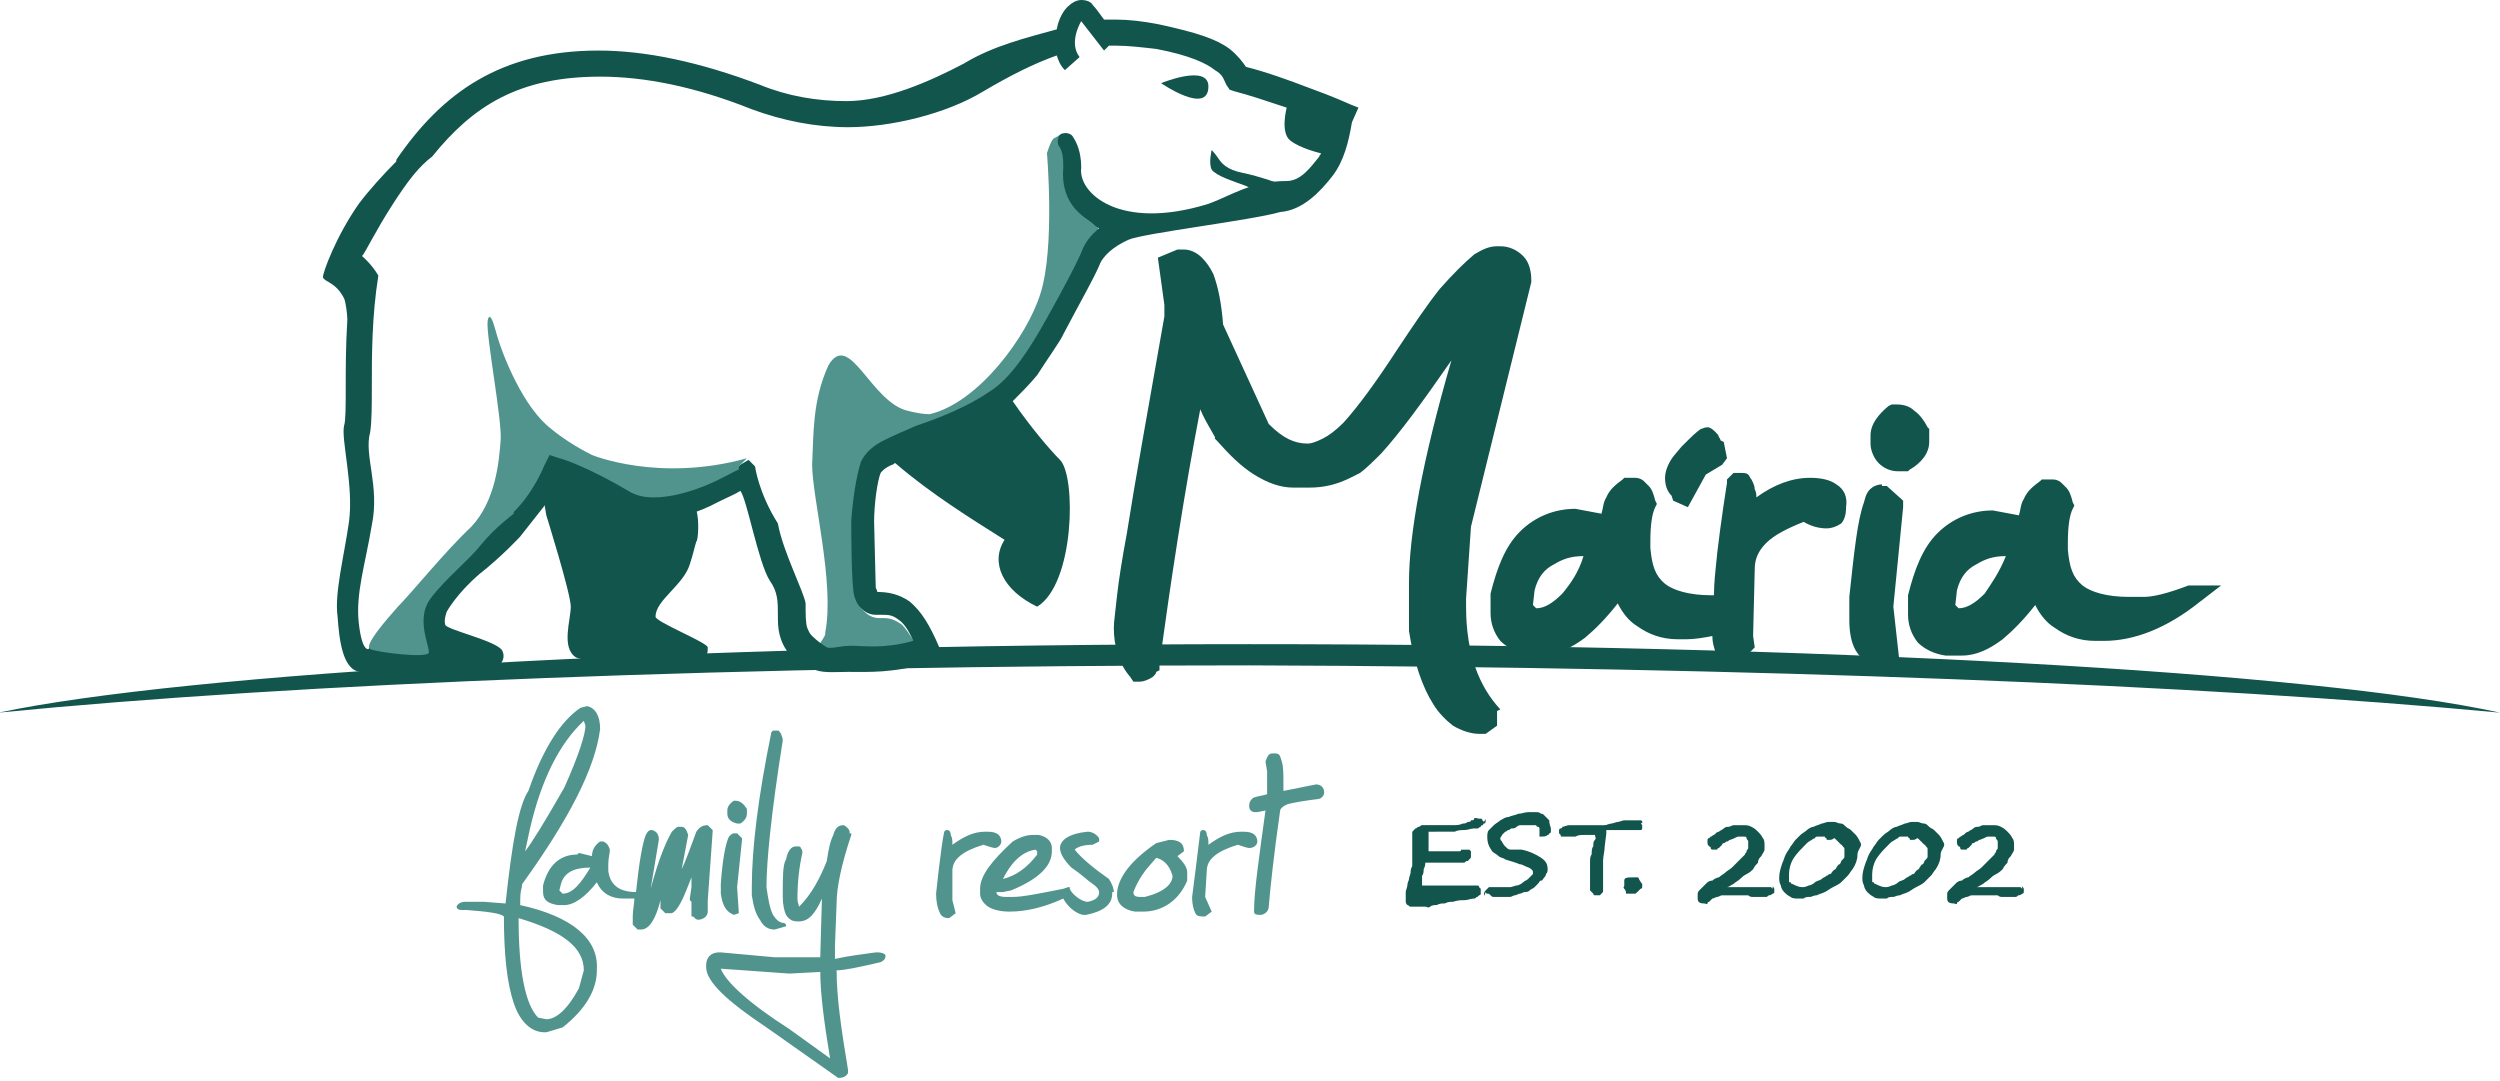
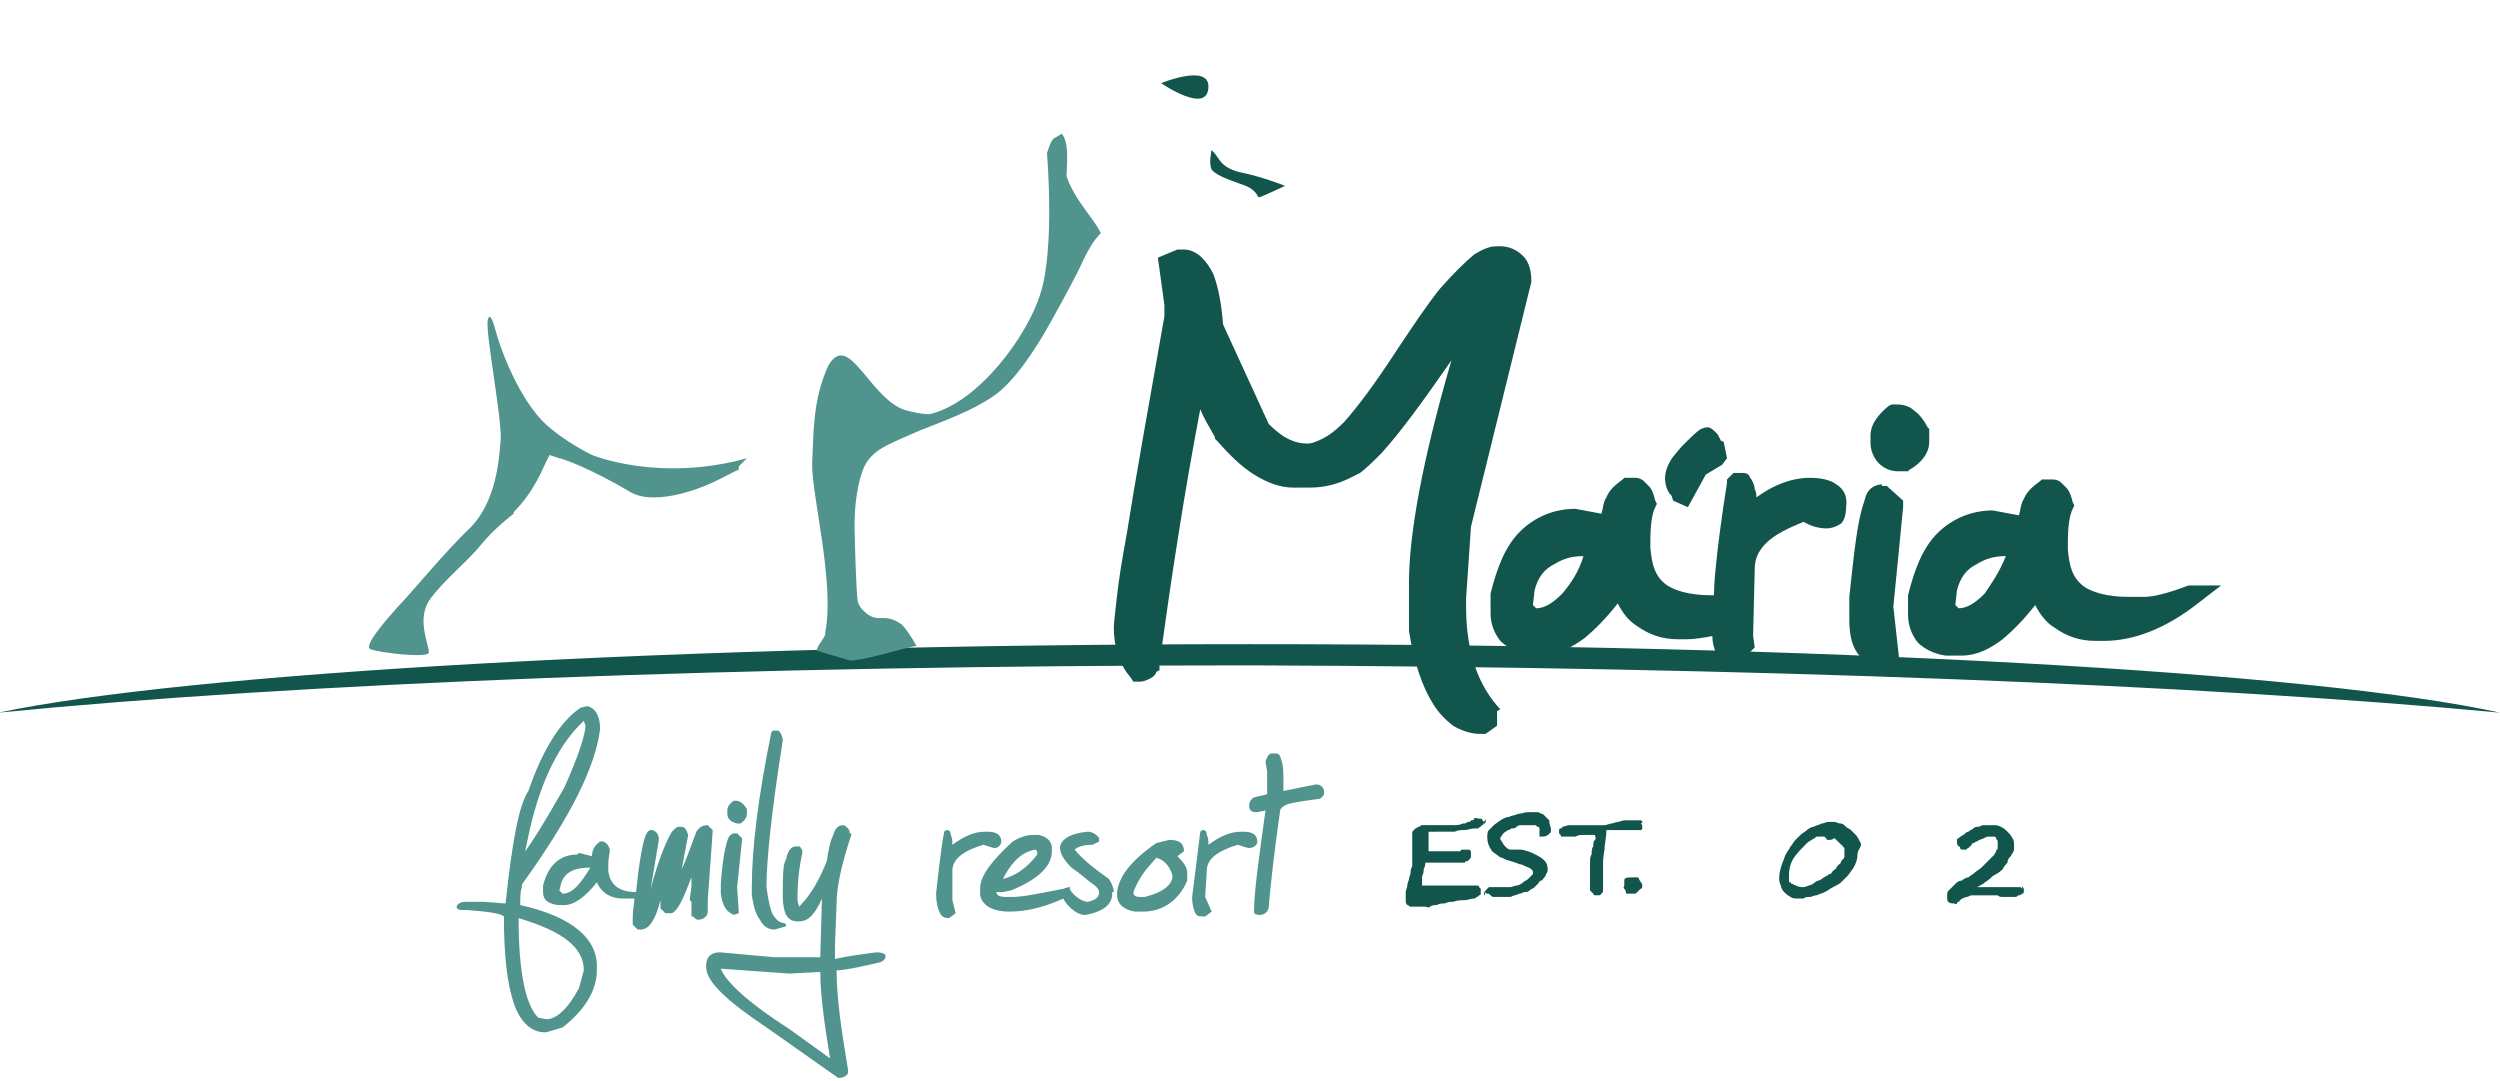
<svg xmlns="http://www.w3.org/2000/svg" version="1.1" id="Layer_1" x="0px" y="0px" viewBox="0 0 153.3 66.3" style="enable-background:new 0 0 153.3 66.3;" xml:space="preserve">
  <style type="text/css">
	.st0{fill:#12554D;}
	.st1{fill:#51948D;}
</style>
  <g>
    <path class="st0" d="M153.3,43.7c-11.4-2.5-41.4-4.2-76.7-4.2c-35.3,0-65.3,1.8-76.7,4.2c18.2-1.8,45.8-2.9,76.7-2.9   C107.6,40.9,135.2,42,153.3,43.7" />
    <path class="st0" d="M102.6,30.7l0.9,0.4l1.1-2l1-0.6l0.3-0.4l-0.2-1l-0.2-0.1c0,0,0-0.1-0.1-0.2c0-0.1-0.1-0.2-0.2-0.3   c-0.1-0.1-0.3-0.3-0.5-0.3c-0.2,0-0.3,0.1-0.4,0.1c-0.3,0.2-0.6,0.5-1.2,1.1l0,0l0,0l-0.5,0.6c-0.3,0.4-0.5,0.9-0.5,1.3   c0,0.4,0.1,0.8,0.4,1.1L102.6,30.7z M115.4,29.7c-0.2,0-0.5,0.1-0.6,0.2c-0.3,0.2-0.4,0.5-0.5,0.9c-0.4,1.1-0.6,3-0.9,5.8l0,0v0V38   c0,0.7,0.1,1.4,0.4,1.9c0.3,0.5,0.8,0.9,1.4,1.1l0.2,0.1l1.1-0.3l-0.4-3.6l0.6-6.1v-0.2v-0.2l-1-0.9H115.4z M95.8,36.4   c-0.6,0.6-1.1,0.9-1.6,0.9l-0.2-0.2l0.1-0.9c0.2-0.8,0.6-1.3,1.2-1.6c0.5-0.3,1-0.5,1.8-0.5C96.8,35.1,96.3,35.8,95.8,36.4    M112.6,29.7c-0.4-0.3-1-0.4-1.6-0.4c-1.1,0-2.2,0.4-3.3,1.2c0-0.2,0-0.3-0.1-0.5c0-0.2-0.1-0.4-0.2-0.6c-0.1-0.1-0.1-0.2-0.2-0.3   c-0.1-0.1-0.3-0.1-0.4-0.1h-0.5l-0.4,0.4l0,0.2c-0.3,1.9-0.6,4.1-0.7,5.3c0,0.1-0.1,0.8-0.1,1.6h-0.2c-1.3,0-2.3-0.3-2.8-0.7   c-0.6-0.5-0.8-1.1-0.9-2.2v-0.4c0-1,0.1-1.7,0.3-2.1l0.1-0.2l-0.1-0.2c-0.1-0.4-0.2-0.7-0.4-0.9c-0.1-0.1-0.2-0.2-0.3-0.3   c-0.1-0.1-0.3-0.2-0.5-0.2h-0.7l-0.1,0.1c-0.4,0.3-0.8,0.6-1,1.1c-0.2,0.3-0.2,0.7-0.3,1l-1.6-0.3h0c-1.3,0-2.5,0.5-3.4,1.4   c-0.9,0.9-1.4,2.2-1.8,3.8l0,0.1v1.1c0,0.6,0.2,1.2,0.6,1.7c0.4,0.4,1,0.7,1.7,0.8l0.1,0h0.9c0.9,0,1.7-0.4,2.5-1   c0.6-0.5,1.3-1.2,2-2.1c0.3,0.6,0.7,1.1,1.2,1.4c0.7,0.5,1.5,0.8,2.5,0.8l0.5,0c0.5,0,1.1-0.1,1.6-0.2c0,0.4,0.1,0.7,0.2,1   c0.1,0.2,0.2,0.4,0.4,0.5c0.2,0.1,0.4,0.1,0.5,0.1c0.1,0,0.3,0,0.4,0h0.2l0.9-0.9l-0.1-0.7l0.1-4.1v0c0-0.6,0.2-1.1,0.7-1.6   c0.5-0.5,1.3-0.9,2.3-1.3c0.5,0.3,1,0.4,1.4,0.4c0.3,0,0.6-0.1,0.9-0.3c0.2-0.2,0.3-0.6,0.3-0.9c0,0,0-0.1,0-0.1   C113.3,30.5,113.1,30,112.6,29.7 M118.3,27.1v-0.8l-0.1-0.1c-0.2-0.4-0.5-0.8-0.8-1c-0.3-0.3-0.7-0.4-1.1-0.4H116l-0.2,0.1   c-0.6,0.5-1.1,1.1-1.1,1.8v0.5c0,0.4,0.2,0.9,0.5,1.2c0.3,0.3,0.7,0.5,1.2,0.5l0,0h0.6l0.1-0.1C117.8,28.4,118.3,27.8,118.3,27.1    M121.7,36.4c-0.6,0.6-1.1,0.9-1.6,0.9l-0.2-0.2l0.1-0.9c0.2-0.8,0.6-1.3,1.2-1.6c0.5-0.3,1-0.5,1.8-0.5   C122.6,35.1,122.1,35.8,121.7,36.4 M134.6,35.9h-0.2h-0.1l-0.1,0c-1.3,0.5-2.2,0.7-2.7,0.7h-1c-1.3,0-2.3-0.3-2.8-0.7   c-0.6-0.5-0.8-1.1-0.9-2.2v-0.4c0-1,0.1-1.7,0.3-2.1l0.1-0.2l-0.1-0.2c-0.1-0.4-0.2-0.7-0.4-0.9c-0.1-0.1-0.2-0.2-0.3-0.3   c-0.1-0.1-0.3-0.2-0.5-0.2h-0.7l-0.1,0.1c-0.4,0.3-0.8,0.6-1,1.1c-0.2,0.3-0.2,0.7-0.3,1l-1.6-0.3h0c-1.3,0-2.5,0.5-3.4,1.4   c-0.9,0.9-1.4,2.2-1.8,3.8l0,0.1v1.1c0,0.6,0.2,1.2,0.6,1.7c0.4,0.4,1,0.7,1.7,0.8l0.1,0h0.9c0.9,0,1.7-0.4,2.5-1   c0.6-0.5,1.3-1.2,2-2.1c0.3,0.6,0.7,1.1,1.2,1.4c0.7,0.5,1.5,0.8,2.5,0.8h0.5c1.9,0,3.9-0.8,5.9-2.4l1.3-1H134.6z" />
    <path class="st0" d="M89.9,37.2v-0.5l0.3-4.4l3.7-15v-0.1c0-0.5-0.1-1.1-0.5-1.5c-0.4-0.4-0.9-0.6-1.4-0.6h-0.2   c-0.5,0-0.9,0.2-1.4,0.5c-0.6,0.5-1.3,1.2-2.1,2.1c-0.8,1-1.6,2.2-2.6,3.7l0,0l0,0c-1.3,2-2.4,3.5-3.3,4.5c-0.5,0.5-0.9,0.8-1.3,1   c-0.4,0.2-0.7,0.3-0.9,0.3c-0.8,0-1.5-0.3-2.4-1.2l-2.8-6.1c-0.1-1.3-0.3-2.3-0.6-3.1c-0.2-0.4-0.4-0.7-0.7-1   c-0.3-0.3-0.7-0.5-1.1-0.5h-0.2h-0.2l-1.2,0.5l0.4,2.9v0.7c-1,5.7-1.8,10.1-2.3,13.3c-0.3,1.6-0.5,2.9-0.6,3.8   c-0.1,1-0.2,1.6-0.2,2c0,1.1,0.3,2.2,1,3l0.2,0.3h0.4c0.2,0,0.5-0.1,0.8-0.3c0.1-0.1,0.2-0.2,0.2-0.3l0.2-0.1l0-0.4   c0.7-5.1,1.5-10.4,2.5-15.6c0.2,0.5,0.5,1,0.9,1.7l0,0.1l0.1,0.1c0.8,0.9,1.5,1.6,2.3,2.1c0.8,0.5,1.6,0.8,2.4,0.8h1   c0.9,0,1.7-0.2,2.5-0.6c0.2-0.1,0.4-0.2,0.6-0.3c0.4-0.3,0.8-0.7,1.3-1.2c1.1-1.2,2.5-3.1,4.3-5.7c-1.8,6.2-2.6,10.7-2.6,13.6v0.3   v1.1v1.5l0,0.1c0.3,1.9,0.8,3.4,1.5,4.5c0.3,0.5,0.8,1,1.2,1.3c0.5,0.3,1.1,0.5,1.6,0.5h0h0.2h0.2l0.7-0.5v-0.9L92,43.5   C90.7,42.1,89.9,40.1,89.9,37.2" />
    <path class="st1" d="M65.4,10.8c0-0.5,0.2-2.1-0.3-2.6c0,0-0.3,0.2-0.5,0.3c-0.2,0.2-0.4,0.9-0.4,0.9s0.5,5.8-0.4,8.6   c-0.8,2.6-3.8,6.7-6.8,7.4c-0.4,0-0.9-0.1-1.3-0.2c-2.3-0.5-3.6-5-4.9-2.8c-1,2.2-0.9,4.2-1,6.1c0,2,1.4,7.3,0.8,10.3   c0.1,0.2-0.6,0.9-0.5,1.1c0,0,2,0.6,2,0.6c0.9,0,2.3-0.5,4.1-0.9c-0.4-0.7-0.7-1.1-0.9-1.3c-0.3-0.2-0.6-0.4-1.1-0.4   c-0.1,0-0.1,0-0.2,0l-0.1,0l0,0c-0.4,0-0.7-0.2-0.9-0.4c-0.2-0.2-0.3-0.3-0.4-0.6c-0.1-0.5-0.2-4.1-0.2-4.7c0-1.3,0.2-2.7,0.6-3.6   c0.3-0.6,0.8-1,1.4-1.3c0.6-0.3,1.3-0.6,2-0.9c1.5-0.6,3.2-1.2,4.5-2.1c1.2-0.8,2.5-2.7,3.5-4.5c1-1.8,1.7-3.1,2.1-4   c0.3-0.6,0.6-1.1,1-1.5C67.1,13.4,65.9,12.3,65.4,10.8" />
-     <path class="st0" d="M81,9.4c0,0.1-0.1,0.1-0.1,0.2c-0.5,0.6-1.1,1.5-2,1.5c-2.2,0-3.4,0.9-4.8,1.4c-5.5,1.7-8-0.7-7.8-2.2   c0-0.6-0.1-1.3-0.5-1.9c-0.1-0.2-0.4-0.3-0.7-0.2c-0.2,0.1-0.3,0.4-0.2,0.7c0.3,0.4,0.3,0.9,0.3,1.4c-0.2,2.4,1.5,3.1,1.8,3.4   c0.1,0.1,0.2,0.2,0.4,0.3c-0.5,0.4-0.9,0.9-1.1,1.5c-0.4,0.9-1.1,2.2-2.1,4c-1,1.8-2.2,3.7-3.5,4.5c-1.3,0.9-3,1.6-4.5,2.1   c-0.7,0.3-1.4,0.6-2,0.9c-0.6,0.3-1.1,0.7-1.4,1.3c-0.3,0.9-0.5,2.3-0.6,3.6c0,0.6,0,4.2,0.2,4.7c0.1,0.3,0.2,0.5,0.4,0.7   c0.2,0.2,0.5,0.4,0.9,0.4l0,0l0.1,0c0.1,0,0.1,0,0.2,0c0.5,0,0.7,0,1.1,0.3c0.3,0.2,0.6,0.6,0.9,1.3c-1.8,0.5-3,0.3-3.8,0.3   c-0.7,0-1.2,0.2-1.5,0.1c-0.3-0.2-0.6-0.4-0.9-0.7c-0.2-0.2-0.2-0.3-0.3-0.5c-0.1-0.3-0.1-0.8-0.1-1.5c-0.1-0.7-1.4-3.2-1.7-4.9   c-1.2-1.9-1.4-3.5-1.4-3.5l-0.4-0.4l-0.5,0.3c0,0,0,0-0.1,0.1c-0.3,0.2-1.1,0.6-2.1,1c-1,0.4-2.1,0.7-3.1,0.7c-0.5,0-1-0.1-1.4-0.3   c-2.6-1.6-4.3-2-4.4-2.1l-0.6-0.2l-0.3,0.6c-0.8,1.7-1.5,2.7-2.3,3.3c0,0-3,2.8-5.1,4.4c-2.1,1.5-3.4,3.8-3.4,3.8S22.2,40,22,38.2   s0.4-3.6,0.8-6c0.5-2.4-0.5-4.3-0.1-5.7c0.1-0.7,0.1-1.6,0.1-2.8c0-1.9,0-4.3,0.4-6.8c0,0,0,0,0,0c-0.4-0.7-1-1.2-1-1.2   c0.2-0.2,0.8-1.5,1.9-3.2c0.9-1.4,1.6-2.3,2.4-2.9c2.5-3.1,5.3-4.9,10.3-4.9c2.7,0,5.8,0.6,9.3,2c1.9,0.7,3.9,1.1,5.9,1.1   c2.6,0,6-0.8,8.3-2.2c1.7-1,3.1-1.7,4.5-2.2C64.9,3.7,65,4,65.3,4.3l0.9-0.8c-0.7-0.9,0.1-2.2,0.1-2.2c0,0,1.4,1.8,1.4,1.8L68,2.8   c0.1,0,0.3,0,0.4,0c0.8,0,1.6,0.1,2.5,0.2C73,3.4,74,3.9,74.5,4.3C75,4.6,75,4.8,75.2,5.2l0.2,0.3l0.3,0.1c0.8,0.2,2,0.6,3.2,1   c0,0-0.4,1.5,0.2,2C79.7,9.1,81,9.4,81,9.4 M83.3,6.6l-0.5-0.2c0,0-1.1-0.5-2.5-1c-1.3-0.5-2.7-1-3.9-1.3c-0.2-0.3-0.5-0.7-1-1.1   c-0.8-0.6-2-1-4.3-1.5c-1-0.2-1.9-0.3-2.7-0.3c-0.2,0-0.5,0-0.7,0c-0.3-0.4-0.5-0.7-0.7-0.9C66.9,0.1,66.6,0,66.3,0   c-0.3,0-0.6,0.2-0.7,0.3c-0.4,0.3-0.7,0.9-0.8,1.5c-1.8,0.5-3.9,1-5.7,2.1C57,5,54.3,6.2,51.9,6.2c-1.8,0-3.6-0.3-5.3-1   c-3.7-1.4-7-2.1-9.9-2.1c-6,0-9.6,2.6-12.4,6.7c0,0,0,0.1,0,0.1c-0.8,0.8-1.7,1.8-2.3,2.6c-1.4,2-2.2,4.2-2.2,4.5   c0.1,0.3,0.8,0.3,1.3,1.3c0.1,0.2,0.2,1,0.2,1.3c-0.1,1.6-0.1,3-0.1,4.1c0,1.2,0,2.1-0.1,2.4c-0.2,0.8,0.6,3.7,0.3,5.9   c-0.3,2.1-0.9,4.4-0.7,5.8c0.1,1.4,0.3,3.3,1.4,3.4c1.1,0.1,7-0.1,7.7-0.1c0.7,0,1.3-0.6,1-1.2s-3.5-1.3-3.5-1.6   c-0.1-0.3,0.1-0.8,0.1-0.8s0.6-1.1,2-2.3c1.4-1.1,2.5-2.3,2.5-2.3c0,0,2.6-3.3,2.6-3.3c-0.1,0.5,5.2,2.3,5.4,2.3   c1.5,0,3-0.5,4.1-1.1c0.6-0.3,1.1-0.5,1.4-0.7c0.4,0.5,1.1,4.4,1.8,5.5c0.5,0.7,0.5,1.3,0.5,2.1c0,0.4,0,0.8,0.1,1.2   c0.1,0.4,0.3,0.9,0.7,1.3c0.3,0.3,0.7,0.5,1.3,0.8c0.6,0.3,1.3,0.2,2.2,0.2h0c1.2,0,2.8,0.1,5.1-0.6l0.8-0.1l-0.3-0.8   c-0.6-1.4-1.1-2.2-1.8-2.8c-0.7-0.5-1.4-0.6-2-0.6c0-0.1-0.1-0.2-0.1-0.3c0-0.3-0.1-3.7-0.1-4c0-1.1,0.2-2.5,0.4-3   c0,0,0.2-0.3,0.7-0.5c0.1,0,0.1-0.1,0.2-0.1c2.2,1.9,4.8,3.5,6.7,4.7c-0.9,1.4-0.1,3.1,2,4.1c2.3-1.4,2.4-8,1.4-9   c-0.6-0.6-1.8-2-2.9-3.6c0.5-0.5,1-1,1.5-1.6c0,0,0,0,0,0c0.5-0.8,1.5-2.2,1.6-2.5c1-1.9,1.8-3.3,2.2-4.2c0.2-0.6,0.9-1.2,1.8-1.6   c0.9-0.4,7.6-1.2,9.3-1.7c1.4-0.1,2.5-1.3,3.2-2.2c0.7-0.9,1-2.1,1.2-3.3L83.3,6.6z" />
    <path class="st0" d="M74.1,5.3c0-1.4-2.9-0.2-2.9-0.2S74.1,7.1,74.1,5.3" />
-     <path class="st0" d="M42.7,31.3c-0.2-0.6-4.5-0.8-4.5-0.8l-3.4-1.1c-0.3-0.3-0.5-0.6-0.5-0.6l-1,1.6l0.2,1.2c0,0,1.5,4.8,1.5,5.6   s-0.6,2.5,0.3,3.1c0.9,0.5,7.2,0.3,7.6,0.2c0.5-0.2,0.5-0.5,0.5-0.8c0-0.3-3.3-1.6-3.2-1.9c0-1,1.7-1.9,2.1-3.2   c0.2-0.6,0.3-1.1,0.4-1.4C42.8,33.2,42.9,31.9,42.7,31.3" />
    <path class="st1" d="M45.3,28.6l0.5-0.5c-5.4,1.5-9.5-0.2-9.5-0.2c-1-0.5-1.9-1.1-2.5-1.6c-1.7-1.3-3-4.5-3.4-6   c-0.4-1.5-0.5-0.6-0.5-0.6c-0.1,0.9,0.9,6.1,0.8,7.3c-0.1,1.3-0.3,3.7-1.8,5.3c-1.6,1.5-3.7,4.1-4.5,4.9c-0.8,0.9-2.1,2.4-1.7,2.6   s3.6,0.6,3.6,0.2c0-0.5-0.8-2.1,0.1-3.3c0.9-1.2,2.3-2.3,3.1-3.3c0.8-1,2-1.9,2-1.9l0-0.1c0.6-0.6,1.3-1.5,1.9-2.9l0.3-0.6l0.6,0.2   c0.1,0,1.7,0.5,4.4,2.1c0.4,0.2,0.8,0.3,1.4,0.3c1,0,2.1-0.3,3.1-0.7c1-0.4,1.8-0.9,2.1-1C45.3,28.7,45.3,28.6,45.3,28.6" />
    <path class="st0" d="M78.8,11.4c-0.2-0.1-1.6-0.6-2.6-0.8c-1-0.2-1.3-0.6-1.5-0.9c-0.2-0.3-0.4-0.5-0.4-0.5s-0.2,0.8,0,1.2   c0.3,0.4,1.3,0.7,2.1,1c0.7,0.3,0.7,0.7,0.8,0.7S78.8,11.4,78.8,11.4" />
  </g>
  <g>
    <path class="st0" d="M91.1,50.3C91.1,50.3,91.1,50.3,91.1,50.3c0,0.1,0,0.2-0.1,0.2s0,0.1-0.1,0.1s-0.1,0.1-0.1,0.1   c-0.1,0-0.1,0.1-0.2,0.1s-0.1,0-0.2,0c-0.2,0-0.4,0.1-0.6,0.1c-0.2,0-0.4,0-0.6,0.1c-0.2,0-0.3,0-0.5,0s-0.3,0-0.4,0H88   c-0.1,0-0.1,0-0.2,0s-0.1,0-0.2,0c0,0.1,0,0.2,0,0.3c0,0.1,0,0.2,0,0.3c0,0.1,0,0.2,0,0.3c0,0.1,0,0.2,0,0.3c0.1,0,0.1,0,0.2,0   c0.1,0,0.2,0,0.2,0c0.1,0,0.2,0,0.3,0c0.1,0,0.2,0,0.3,0c0,0,0.1,0,0.2,0s0.2,0,0.2,0c0.1,0,0.2,0,0.3,0c0.1,0,0.1,0,0.2,0   c0,0,0.1,0,0.1-0.1c0,0,0.1,0,0.1,0c0,0,0.1,0,0.1,0c0,0,0.1,0,0.1,0c0.1,0,0.1,0,0.2,0c0,0,0.1,0.1,0.1,0.1s0,0.1,0,0.1   c0,0.1,0,0.1,0,0.2c0,0.1,0,0.1-0.1,0.2c0,0-0.1,0.1-0.1,0.1c-0.1,0-0.1,0-0.2,0.1c-0.1,0-0.1,0-0.2,0c0,0-0.1,0-0.2,0   c-0.1,0-0.2,0-0.3,0c-0.1,0-0.3,0-0.4,0c-0.1,0-0.3,0-0.4,0c-0.1,0-0.2,0-0.3,0c-0.1,0-0.2,0-0.2,0c-0.1,0-0.1,0-0.2,0   c-0.1,0-0.1,0-0.2,0c0,0.1,0,0.2-0.1,0.4c0,0.1,0,0.3-0.1,0.4c0,0.1,0,0.1,0,0.2c0,0.1,0,0.1,0,0.2c0,0.1,0,0.1,0,0.1   c0,0,0,0.1,0,0.1c0,0,0.1,0,0.2,0c0.1,0,0.1,0,0.2,0c0.1,0,0.1,0,0.2,0c0.1,0,0.1,0,0.2,0c0.2,0,0.3,0,0.4,0c0.1,0,0.2,0,0.3,0   s0.2,0,0.3,0c0.1,0,0.2,0,0.3,0c0,0,0.1,0,0.2,0c0.1,0,0.1,0,0.2,0c0.1,0,0.1,0,0.2,0s0.1,0,0.2,0c0,0,0.1,0,0.1,0c0,0,0.1,0,0.1,0   c0,0,0.1,0,0.1,0c0,0,0.1,0,0.1,0c0,0,0.1,0,0.1,0c0,0,0.1,0,0.1,0.1c0,0,0.1,0.1,0.1,0.1c0,0.1,0,0.1,0,0.2c0,0,0,0,0,0.1   s-0.1,0.1-0.1,0.1s-0.1,0.1-0.1,0.1c-0.1,0-0.1,0.1-0.2,0.1c-0.2,0-0.4,0.1-0.6,0.1s-0.4,0-0.7,0.1c-0.2,0-0.3,0-0.5,0.1   c-0.2,0-0.3,0-0.5,0.1c-0.1,0-0.3,0-0.4,0.1s-0.2,0-0.3,0c-0.1,0-0.1,0-0.2,0c-0.1,0-0.1,0-0.2,0c-0.1,0-0.1,0-0.2,0s-0.1,0-0.1,0   h0c-0.1,0-0.2,0-0.2,0c-0.1,0-0.1-0.1-0.2-0.1c0,0-0.1-0.1-0.1-0.2c0-0.1,0-0.2,0-0.3c0-0.1,0-0.2,0-0.3s0.1-0.3,0.1-0.4   c0-0.2,0.1-0.3,0.1-0.4s0.1-0.3,0.1-0.4c0-0.1,0-0.2,0.1-0.4c0-0.1,0-0.3,0-0.4c0,0,0-0.1,0-0.1c0-0.1,0-0.1,0-0.2s0-0.2,0-0.3   c0-0.1,0-0.2,0-0.3s0-0.2,0-0.2c0-0.1,0-0.1,0-0.1c0,0,0,0,0-0.1c0,0,0-0.1,0-0.1c0-0.1,0-0.1,0-0.2c0-0.1,0-0.1,0.1-0.2   c0,0,0.1-0.1,0.1-0.1c0.1,0,0.1-0.1,0.2-0.1c0.1,0,0.1-0.1,0.2-0.1c0.1,0,0.1,0,0.2,0c0,0,0.1,0,0.1,0c0.1,0,0.1,0,0.2,0   c0.1,0,0.1,0,0.2,0c0.1,0,0.1,0,0.1,0c0.1,0,0.1,0,0.2,0c0.1,0,0.2,0,0.3,0c0.2,0,0.4,0,0.6,0s0.4,0,0.6-0.1c0.1,0,0.2,0,0.3-0.1   c0.1,0,0.2,0,0.2-0.1c0.1,0,0.2,0,0.2-0.1s0.2,0,0.3,0c0,0,0.1,0,0.1,0c0,0,0.1,0,0.1,0.1c0,0,0.1,0.1,0.1,0.1   C91.1,50.2,91.1,50.2,91.1,50.3z" />
    <path class="st0" d="M95.1,50.8c0,0,0,0.1,0,0.1c0,0,0,0.1,0,0.1s0,0.1-0.1,0.1c0,0,0,0.1-0.1,0.1h0c-0.1,0.1-0.2,0.1-0.5,0.1   c0-0.1,0-0.2,0-0.3c0-0.1,0-0.1,0-0.2c0,0,0-0.1-0.1-0.1c0,0-0.1,0-0.1-0.1c-0.1,0-0.1,0-0.2,0c-0.1,0-0.1,0-0.1,0   c-0.1,0-0.2,0-0.3,0c-0.1,0-0.2,0-0.3,0c-0.1,0-0.2,0-0.3,0.1s-0.2,0.1-0.3,0.1c-0.1,0-0.1,0.1-0.2,0.1c-0.1,0-0.1,0.1-0.2,0.1   c-0.1,0.1-0.1,0.1-0.2,0.2c0,0.1-0.1,0.1-0.1,0.2l0,0c0,0.1,0,0.1,0.1,0.2c0,0.1,0.1,0.1,0.1,0.2c0.1,0.1,0.1,0.1,0.2,0.2   c0.1,0.1,0.2,0.1,0.3,0.1c0,0,0,0,0.1,0c0,0,0.1,0,0.1,0c0,0,0.1,0,0.1,0c0.1,0,0.1,0,0.1,0c0,0,0.1,0,0.1,0c0,0,0,0,0.1,0   c0.5,0.1,0.9,0.3,1.2,0.5c0.3,0.2,0.4,0.4,0.4,0.7c0,0.1,0,0.2-0.1,0.3c0,0.1-0.1,0.2-0.1,0.2c-0.1,0.1-0.1,0.2-0.2,0.2   s-0.1,0.1-0.2,0.2l0,0c-0.1,0.1-0.1,0.1-0.2,0.2c-0.1,0.1-0.2,0.1-0.3,0.2c-0.1,0.1-0.2,0.1-0.3,0.1c-0.1,0-0.2,0.1-0.3,0.1   c-0.1,0-0.2,0.1-0.3,0.1c-0.1,0-0.2,0.1-0.3,0.1s-0.2,0-0.3,0c-0.1,0-0.2,0-0.3,0c0,0-0.1,0-0.2,0s-0.1,0-0.2,0   c-0.1,0-0.1,0-0.2-0.1s-0.1-0.1-0.2-0.1s-0.1-0.1-0.1-0.1S91,55,91,54.9c0,0,0-0.1,0-0.1s0-0.1,0.1-0.2c0,0,0.1-0.1,0.1-0.1   s0.1-0.1,0.1-0.1c0.1,0,0.1,0,0.2,0c0,0,0.1,0,0.2,0s0.1,0,0.2,0c0.1,0,0.2,0,0.3,0c0.1,0,0.2,0,0.4,0c0.1,0,0.3-0.1,0.4-0.1   c0.1,0,0.3-0.1,0.4-0.2s0.2-0.1,0.3-0.2c0,0,0.1-0.1,0.1-0.1s0.1-0.1,0.1-0.1s0.1-0.1,0.1-0.1s0-0.1,0-0.1c0-0.1,0-0.1-0.1-0.2v0   c-0.1-0.1-0.2-0.1-0.4-0.2s-0.2-0.1-0.3-0.1c-0.2-0.1-0.6-0.2-0.9-0.3h0c-0.1-0.1-0.3-0.1-0.4-0.2c-0.1-0.1-0.3-0.2-0.4-0.3   c-0.2-0.3-0.3-0.5-0.3-0.9c0-0.1,0-0.3,0.1-0.4s0.2-0.2,0.3-0.3c0.1-0.1,0.3-0.2,0.4-0.3c0.2-0.1,0.3-0.2,0.5-0.2   c0.2-0.1,0.4-0.1,0.6-0.2c0.2,0,0.4-0.1,0.6-0.1c0.1,0,0.1,0,0.2,0c0.1,0,0.2,0,0.3,0c0.1,0,0.2,0,0.3,0.1c0.1,0,0.1,0,0.2,0.1h0   c0.1,0.1,0.2,0.2,0.3,0.3C95,50.6,95.1,50.7,95.1,50.8z" />
    <path class="st0" d="M100.7,50.6c0,0.1,0,0.1,0,0.2c0,0,0,0.1-0.1,0.1s-0.1,0-0.1,0c0,0-0.1,0-0.1,0c-0.1,0-0.2,0-0.2,0   c-0.1,0-0.1,0-0.2,0s-0.1,0-0.2,0c-0.1,0-0.1,0-0.2,0c-0.1,0-0.1,0-0.2,0c-0.1,0-0.2,0-0.2,0c-0.1,0-0.2,0-0.2,0   c-0.1,0-0.2,0-0.2,0c-0.1,0-0.1,0-0.2,0c-0.1,0-0.1,0-0.1,0c0,0,0,0,0,0.1s0,0.1,0,0.1l-0.1,0.8c0,0.3-0.1,0.6-0.1,0.9   c0,0.3,0,0.6,0,0.9c0,0,0,0.1,0,0.2s0,0.2,0,0.2c0,0.1,0,0.1,0,0.2s0,0.1,0,0.1c0,0.1,0,0.1,0,0.2c0,0.1,0,0.1-0.1,0.2   c0,0-0.1,0.1-0.1,0.1s-0.1,0-0.2,0c0,0-0.1,0-0.1,0c0,0-0.1,0-0.1-0.1c0,0-0.1-0.1-0.1-0.1c0,0-0.1-0.1-0.1-0.1c0-0.1,0-0.1,0-0.2   c0-0.1,0-0.2,0-0.2c0-0.1,0-0.2,0-0.2c0-0.1,0-0.1,0-0.2c0-0.1,0-0.2,0-0.4c0-0.2,0-0.3,0-0.5s0-0.4,0.1-0.5c0-0.2,0-0.4,0.1-0.5   c0-0.2,0-0.3,0.1-0.4s0-0.2,0-0.3c-0.1,0-0.2,0-0.3,0c-0.1,0-0.2,0-0.4,0c-0.2,0-0.3,0-0.5,0.1c-0.2,0-0.3,0-0.5,0c0,0-0.1,0-0.1,0   c-0.1,0-0.1,0-0.2,0c-0.1,0-0.1,0-0.1-0.1c0,0-0.1-0.1-0.1-0.1c0,0,0,0,0,0c0,0,0,0,0,0c0,0,0-0.1,0-0.1c0,0,0-0.1,0-0.1   c0,0,0-0.1,0.1-0.1c0,0,0.1,0,0.1-0.1c0.1,0,0.3-0.1,0.4-0.1c0.2,0,0.3,0,0.5,0c0,0,0.1,0,0.2,0c0.1,0,0.2,0,0.3,0s0.2,0,0.3,0   c0.1,0,0.2,0,0.4,0c0.1,0,0.2,0,0.3,0c0.1,0,0.2,0,0.2,0c0.1,0,0.3-0.1,0.4-0.1c0.1,0,0.3-0.1,0.4-0.1c0.1,0,0.3-0.1,0.4-0.1   c0.1,0,0.3,0,0.4,0c0,0,0,0,0.1,0c0,0,0.1,0,0.1,0s0.1,0,0.2,0c0.1,0,0.1,0,0.2,0c0,0,0.1,0,0.1,0.1s0.1,0.1,0.1,0.1   C100.6,50.4,100.6,50.5,100.7,50.6C100.7,50.5,100.7,50.6,100.7,50.6z" />
    <path class="st0" d="M100.7,54.2c0,0.1,0,0.1,0,0.2c0,0,0,0.1-0.1,0.1c0,0-0.1,0.1-0.2,0.2c-0.1,0.1-0.1,0.1-0.2,0.1   c-0.1,0-0.1,0-0.2,0c-0.1,0-0.2,0-0.2,0c-0.1,0-0.1,0-0.1-0.1c0,0,0-0.1-0.1-0.2s0-0.1,0-0.2c0-0.1,0-0.1,0-0.2c0,0,0-0.1,0-0.1   c0-0.2,0.2-0.2,0.6-0.2c0.1,0,0.2,0,0.2,0c0.1,0,0.1,0.1,0.1,0.1C100.6,54.1,100.7,54.2,100.7,54.2z" />
-     <path class="st0" d="M108.8,54.5c0,0.1,0,0.1,0,0.2c0,0,0,0.1-0.1,0.1c0,0-0.1,0.1-0.2,0.1c-0.1,0-0.1,0.1-0.2,0.1s-0.2,0-0.3,0   c-0.1,0-0.2,0-0.3,0c-0.1,0-0.2,0-0.2,0c-0.1,0-0.2,0-0.3-0.1c-0.1,0-0.2,0-0.3,0c-0.1,0-0.2,0-0.3,0s-0.2,0-0.3,0   c-0.1,0-0.2,0-0.3,0s-0.2,0-0.4,0c-0.1,0-0.2,0.1-0.3,0.1c-0.1,0-0.2,0.1-0.3,0.1c0,0-0.1,0.1-0.1,0.1s-0.1,0.1-0.1,0.1   c0,0-0.1,0-0.1,0.1s-0.1,0-0.2,0c-0.3,0-0.4-0.1-0.4-0.3c0-0.1,0-0.2,0-0.3c0-0.1,0.1-0.2,0.1-0.2s0.1-0.1,0.2-0.2   c0.1-0.1,0.1-0.1,0.2-0.2c0.1-0.1,0.2-0.2,0.4-0.2c0.1-0.1,0.3-0.2,0.4-0.2c0.1-0.1,0.3-0.2,0.4-0.3s0.3-0.2,0.4-0.3   c0.1-0.1,0.2-0.2,0.2-0.2c0.1-0.1,0.1-0.1,0.2-0.2c0,0,0.1-0.1,0.1-0.1c0,0,0.1-0.1,0.1-0.1c0.1-0.1,0.1-0.1,0.2-0.2   c0-0.1,0.1-0.1,0.1-0.2s0.1-0.1,0.1-0.2s0-0.1,0-0.2c0-0.1,0-0.2,0-0.2c0-0.1-0.1-0.1-0.1-0.2s-0.1-0.1-0.2-0.1c-0.1,0-0.2,0-0.3,0   c-0.1,0-0.2,0.1-0.5,0.2c-0.1,0-0.1,0.1-0.2,0.1c-0.1,0-0.1,0.1-0.2,0.1c-0.1,0-0.1,0.1-0.1,0.1c0,0-0.1,0.1-0.1,0.1   c0,0-0.1,0.1-0.1,0.1c0,0-0.1,0-0.1,0.1c0,0-0.1,0-0.1,0c0,0-0.1,0-0.2,0c0,0-0.1,0-0.1-0.1s-0.1-0.1-0.1-0.1c0,0-0.1-0.1-0.1-0.2   c0-0.1,0-0.1,0-0.1c0,0,0-0.1,0-0.1c0,0,0-0.1,0.1-0.1c0,0,0.1-0.1,0.1-0.1c0.1,0,0.1-0.1,0.2-0.1c0.1-0.1,0.2-0.2,0.3-0.2   c0.1-0.1,0.2-0.1,0.3-0.2c0.1-0.1,0.2-0.1,0.3-0.1s0.2-0.1,0.3-0.1c0.1,0,0.2,0,0.3,0c0.1,0,0.2,0,0.3,0c0.2,0,0.3,0,0.5,0.1   s0.3,0.2,0.4,0.3c0.1,0.1,0.2,0.2,0.3,0.4c0.1,0.1,0.1,0.3,0.1,0.4c0,0.1,0,0.2,0,0.3c0,0.1-0.1,0.2-0.2,0.4   c-0.1,0.1-0.2,0.2-0.2,0.4c-0.1,0.1-0.2,0.2-0.3,0.4c-0.1,0.1-0.2,0.2-0.4,0.3s-0.3,0.2-0.4,0.3c-0.1,0.1-0.3,0.2-0.4,0.3   c-0.2,0.1-0.3,0.2-0.4,0.2c0.1,0,0.2,0,0.2,0s0.2,0,0.3,0c0.1,0,0.2,0,0.3,0s0.2,0,0.3,0c0.1,0,0.2,0,0.3,0c0.1,0,0.2,0,0.3,0   s0.2,0,0.3,0s0.2,0,0.2,0c0.1,0,0.1,0,0.1,0c0,0,0.1,0,0.1,0c0,0,0.1,0,0.1,0c0,0,0.1,0,0.1,0s0.1,0,0.1,0c0,0,0.1,0.1,0.1,0.1   C108.7,54.3,108.7,54.3,108.8,54.5C108.8,54.4,108.8,54.4,108.8,54.5z" />
    <path class="st0" d="M113.9,52.4c0,0.3-0.1,0.6-0.3,0.9c-0.1,0.1-0.2,0.3-0.3,0.4c-0.1,0.1-0.3,0.3-0.4,0.4   c-0.1,0.1-0.3,0.2-0.5,0.3s-0.3,0.2-0.5,0.3c-0.2,0.1-0.3,0.1-0.5,0.2c-0.2,0-0.3,0.1-0.4,0.1c-0.2,0-0.3,0-0.4,0.1   c-0.1,0-0.2,0-0.3,0c-0.2,0-0.4,0-0.5-0.1c-0.2-0.1-0.3-0.2-0.4-0.3c-0.1-0.1-0.2-0.3-0.2-0.4c-0.1-0.2-0.1-0.3-0.1-0.5   c0-0.3,0.1-0.6,0.2-0.9c0.1-0.2,0.1-0.3,0.2-0.5c0.1-0.2,0.2-0.3,0.3-0.5c0.1-0.1,0.2-0.3,0.3-0.4s0.2-0.2,0.3-0.3   c0.1-0.1,0.3-0.2,0.4-0.3c0.1-0.1,0.3-0.2,0.4-0.2c0.2-0.1,0.3-0.1,0.5-0.2c0.1,0,0.3-0.1,0.4-0.1c0.1,0,0.2,0,0.4,0   c0.1,0,0.2,0.1,0.4,0.1c0.1,0,0.2,0.1,0.3,0.2c0.1,0.1,0.2,0.1,0.3,0.2c0.1,0.1,0.1,0.1,0.2,0.2c0.1,0.1,0.1,0.1,0.1,0.1   c0.1,0.1,0.2,0.3,0.3,0.5S113.9,52.1,113.9,52.4z M113.1,52.5c0-0.1,0-0.1,0-0.2c0-0.1,0-0.1,0-0.2c0-0.1,0-0.1-0.1-0.2   s0-0.1-0.1-0.1c0,0-0.1-0.1-0.1-0.1c0,0-0.1-0.1-0.1-0.1c0,0-0.1-0.1-0.1-0.1c0,0-0.1-0.1-0.1-0.1c-0.1,0-0.1,0.1-0.3,0.1   c0,0,0,0-0.1,0s-0.1,0-0.1-0.1c0,0-0.1,0-0.1-0.1c0,0-0.1,0-0.1,0c-0.1,0-0.2,0-0.3,0c-0.1,0-0.2,0-0.2,0.1c-0.1,0-0.2,0.1-0.2,0.1   s-0.2,0.1-0.3,0.2c-0.3,0.3-0.6,0.6-0.8,0.9c-0.2,0.3-0.3,0.7-0.3,1c0,0.1,0,0.1,0,0.2s0,0.1,0,0.2c0,0.1,0,0.1,0.1,0.1   c0,0,0,0.1,0.1,0.1c0.2,0.1,0.4,0.2,0.6,0.2c0.1,0,0.2,0,0.4-0.1c0.1,0,0.3-0.1,0.4-0.2c0.1-0.1,0.3-0.1,0.4-0.2   c0.1-0.1,0.2-0.1,0.3-0.2c0.1,0,0.1-0.1,0.2-0.1s0.1-0.1,0.2-0.2s0.2-0.1,0.2-0.2c0.1-0.1,0.1-0.2,0.2-0.2c0.1-0.1,0.1-0.2,0.1-0.2   C113.1,52.6,113.1,52.6,113.1,52.5z" />
-     <path class="st0" d="M119,52.4c0,0.3-0.1,0.6-0.3,0.9c-0.1,0.1-0.2,0.3-0.3,0.4c-0.1,0.1-0.3,0.3-0.4,0.4c-0.1,0.1-0.3,0.2-0.5,0.3   s-0.3,0.2-0.5,0.3c-0.2,0.1-0.3,0.1-0.5,0.2c-0.2,0-0.3,0.1-0.4,0.1c-0.2,0-0.3,0-0.4,0.1c-0.1,0-0.2,0-0.3,0c-0.2,0-0.4,0-0.5-0.1   c-0.2-0.1-0.3-0.2-0.4-0.3c-0.1-0.1-0.2-0.3-0.2-0.4c-0.1-0.2-0.1-0.3-0.1-0.5c0-0.3,0.1-0.6,0.2-0.9c0.1-0.2,0.1-0.3,0.2-0.5   c0.1-0.2,0.2-0.3,0.3-0.5c0.1-0.1,0.2-0.3,0.3-0.4s0.2-0.2,0.3-0.3c0.1-0.1,0.3-0.2,0.4-0.3c0.1-0.1,0.3-0.2,0.4-0.2   c0.2-0.1,0.3-0.1,0.5-0.2c0.1,0,0.3-0.1,0.4-0.1c0.1,0,0.2,0,0.4,0c0.1,0,0.2,0.1,0.4,0.1c0.1,0,0.2,0.1,0.3,0.2   c0.1,0.1,0.2,0.1,0.3,0.2c0.1,0.1,0.1,0.1,0.2,0.2c0.1,0.1,0.1,0.1,0.1,0.1c0.1,0.1,0.2,0.3,0.3,0.5S119,52.1,119,52.4z    M118.2,52.5c0-0.1,0-0.1,0-0.2c0-0.1,0-0.1,0-0.2c0-0.1,0-0.1-0.1-0.2s0-0.1-0.1-0.1c0,0-0.1-0.1-0.1-0.1c0,0-0.1-0.1-0.1-0.1   c0,0-0.1-0.1-0.1-0.1c0,0-0.1-0.1-0.1-0.1c-0.1,0-0.1,0.1-0.3,0.1c0,0,0,0-0.1,0s-0.1,0-0.1-0.1c0,0-0.1,0-0.1-0.1c0,0-0.1,0-0.1,0   c-0.1,0-0.2,0-0.3,0c-0.1,0-0.2,0-0.2,0.1c-0.1,0-0.2,0.1-0.2,0.1s-0.2,0.1-0.3,0.2c-0.3,0.3-0.6,0.6-0.8,0.9   c-0.2,0.3-0.3,0.7-0.3,1c0,0.1,0,0.1,0,0.2s0,0.1,0,0.2c0,0.1,0,0.1,0.1,0.1c0,0,0,0.1,0.1,0.1c0.2,0.1,0.4,0.2,0.6,0.2   c0.1,0,0.2,0,0.4-0.1c0.1,0,0.3-0.1,0.4-0.2c0.1-0.1,0.3-0.1,0.4-0.2c0.1-0.1,0.2-0.1,0.3-0.2c0.1,0,0.1-0.1,0.2-0.1   s0.1-0.1,0.2-0.2s0.2-0.1,0.2-0.2c0.1-0.1,0.1-0.2,0.2-0.2c0.1-0.1,0.1-0.2,0.1-0.2C118.2,52.6,118.2,52.6,118.2,52.5z" />
    <path class="st0" d="M124.1,54.5c0,0.1,0,0.1,0,0.2c0,0,0,0.1-0.1,0.1c0,0-0.1,0.1-0.2,0.1c-0.1,0-0.1,0.1-0.2,0.1s-0.2,0-0.3,0   c-0.1,0-0.2,0-0.3,0c-0.1,0-0.2,0-0.2,0c-0.1,0-0.2,0-0.3-0.1c-0.1,0-0.2,0-0.3,0c-0.1,0-0.2,0-0.3,0s-0.2,0-0.3,0   c-0.1,0-0.2,0-0.3,0s-0.2,0-0.4,0c-0.1,0-0.2,0.1-0.3,0.1c-0.1,0-0.2,0.1-0.3,0.1c0,0-0.1,0.1-0.1,0.1s-0.1,0.1-0.1,0.1   c0,0-0.1,0-0.1,0.1s-0.1,0-0.2,0c-0.3,0-0.4-0.1-0.4-0.3c0-0.1,0-0.2,0-0.3c0-0.1,0.1-0.2,0.1-0.2s0.1-0.1,0.2-0.2   c0.1-0.1,0.1-0.1,0.2-0.2c0.1-0.1,0.2-0.2,0.4-0.2c0.1-0.1,0.3-0.2,0.4-0.2c0.1-0.1,0.3-0.2,0.4-0.3s0.3-0.2,0.4-0.3   c0.1-0.1,0.2-0.2,0.2-0.2c0.1-0.1,0.1-0.1,0.2-0.2c0,0,0.1-0.1,0.1-0.1c0,0,0.1-0.1,0.1-0.1c0.1-0.1,0.1-0.1,0.2-0.2   c0-0.1,0.1-0.1,0.1-0.2s0.1-0.1,0.1-0.2s0-0.1,0-0.2c0-0.1,0-0.2,0-0.2c0-0.1-0.1-0.1-0.1-0.2s-0.1-0.1-0.2-0.1c-0.1,0-0.2,0-0.3,0   c-0.1,0-0.2,0.1-0.5,0.2c-0.1,0-0.1,0.1-0.2,0.1c-0.1,0-0.1,0.1-0.2,0.1c-0.1,0-0.1,0.1-0.1,0.1c0,0-0.1,0.1-0.1,0.1   c0,0-0.1,0.1-0.1,0.1c0,0-0.1,0-0.1,0.1c0,0-0.1,0-0.1,0c0,0-0.1,0-0.2,0c0,0-0.1,0-0.1-0.1s-0.1-0.1-0.1-0.1c0,0-0.1-0.1-0.1-0.2   c0-0.1,0-0.1,0-0.1c0,0,0-0.1,0-0.1c0,0,0-0.1,0.1-0.1c0,0,0.1-0.1,0.1-0.1c0.1,0,0.1-0.1,0.2-0.1c0.1-0.1,0.2-0.2,0.3-0.2   c0.1-0.1,0.2-0.1,0.3-0.2c0.1-0.1,0.2-0.1,0.3-0.1s0.2-0.1,0.3-0.1c0.1,0,0.2,0,0.3,0c0.1,0,0.2,0,0.3,0c0.2,0,0.3,0,0.5,0.1   s0.3,0.2,0.4,0.3c0.1,0.1,0.2,0.2,0.3,0.4c0.1,0.1,0.1,0.3,0.1,0.4c0,0.1,0,0.2,0,0.3c0,0.1-0.1,0.2-0.2,0.4   c-0.1,0.1-0.2,0.2-0.2,0.4c-0.1,0.1-0.2,0.2-0.3,0.4c-0.1,0.1-0.2,0.2-0.4,0.3s-0.3,0.2-0.4,0.3c-0.1,0.1-0.3,0.2-0.4,0.3   c-0.2,0.1-0.3,0.2-0.4,0.2c0.1,0,0.2,0,0.2,0s0.2,0,0.3,0c0.1,0,0.2,0,0.3,0s0.2,0,0.3,0c0.1,0,0.2,0,0.3,0c0.1,0,0.2,0,0.3,0   s0.2,0,0.3,0s0.2,0,0.2,0c0.1,0,0.1,0,0.1,0c0,0,0.1,0,0.1,0c0,0,0.1,0,0.1,0c0,0,0.1,0,0.1,0s0.1,0,0.1,0c0,0,0.1,0.1,0.1,0.1   C124,54.3,124,54.3,124.1,54.5C124.1,54.4,124.1,54.4,124.1,54.5z" />
  </g>
  <g>
    <path class="st1" d="M63.5,52.1l0.1,0.1v0.2c-0.6,0.8-1.3,1.3-2.1,1.5C62.1,52.7,62.8,52.2,63.5,52.1 M68.3,54.7   c0-0.2-0.1-0.5-0.3-0.8l0,0l0,0c-1-0.7-1.7-1.3-2.1-1.8c0.1-0.1,0.4-0.3,1.1-0.3l0,0l0.4-0.2v-0.2v0l0,0c-0.2-0.3-0.5-0.4-0.7-0.4   h0l0,0C65.6,51.1,65,51.5,65,52c0,0.3,0.2,0.7,0.7,1.2l0,0l0,0c0.6,0.4,1,0.8,1.3,1c0.3,0.2,0.4,0.4,0.4,0.5c0,0.3-0.2,0.5-0.7,0.6   c-0.4,0-1-0.5-1.1-0.8l0-0.1h-0.1h0l-0.3,0.1c-1.5,0.3-2.5,0.5-3.1,0.5h-0.4c-0.4,0-0.6-0.1-0.6-0.3h0.4l0.5-0.1l0,0   c1.7-0.7,2.5-1.5,2.5-2.4v-0.2c0-0.4-0.3-0.7-0.8-0.8l0,0h-0.4c-0.3,0-0.7,0.1-1.2,0.4l0,0l0,0c-1.3,1.2-2,2.1-2,2.9v0.3   c0,0.3,0.2,0.6,0.5,0.8c0.3,0.2,0.8,0.3,1.3,0.3c1.1,0,2.2-0.3,3.3-0.8c0.2,0.4,0.7,0.9,1.2,1l0,0h0.2l0,0c1-0.2,1.6-0.6,1.6-1.3   V54.7z M58.4,53.4c0-0.7,0.6-1.2,1.9-1.6c0.3,0.1,0.6,0.2,0.7,0.2c0.2,0,0.4-0.2,0.4-0.4c0,0,0,0,0,0c0-0.2-0.1-0.4-0.3-0.5   c-0.2-0.1-0.4-0.1-0.7-0.1c-0.7,0-1.3,0.3-2,0.8c0-0.3,0-0.4-0.1-0.6c0-0.2-0.1-0.3-0.2-0.3H58h0l-0.1,0.1l0,0l0,0   c-0.2,0.9-0.5,3.8-0.5,3.8c0,0.5,0.1,0.9,0.2,1.1c0.1,0.3,0.3,0.4,0.6,0.4h0h0l0.4-0.3l-0.2-0.8v-0.1L58.4,53.4z M71.9,53.7   c0,0.5-0.5,1-1.7,1.3h-0.3c-0.3,0-0.4-0.1-0.4-0.3c0.3-0.8,0.8-1.4,0.8-1.4l0.6-0.7C71.3,52.7,71.7,53,71.9,53.7L71.9,53.7z    M72.6,52.2L72.6,52.2c0-0.5-0.3-0.7-0.9-0.7l0,0l-0.8,0.2l0,0c-1.6,1.1-2.3,2.1-2.4,3v0.2c0,0.5,0.4,0.9,1.1,1l0,0h0.5   c0,0,0,0,0,0c1.2,0,2.2-0.7,2.7-1.9l0,0v0v-0.5c0-0.3-0.2-0.6-0.6-1L72.6,52.2z M80.7,48.1L80.7,48.1l-2,0.4v-0.4   c0-0.6,0-1.1-0.1-1.4c-0.1-0.3-0.1-0.5-0.4-0.5H78c-0.2,0-0.3,0.2-0.4,0.5l0,0l0.1,0.6l0,1.4c-0.3,0.1-0.5,0.1-0.8,0.2l0,0l0,0   c-0.2,0.1-0.3,0.3-0.3,0.5c0,0.1,0,0.2,0.1,0.3s0.2,0.1,0.3,0.1c0,0,0.1,0,0.1,0l0.5-0.1c-0.4,2.9-0.7,5-0.7,6.1l0,0.1v0l0,0   c0,0.2,0.2,0.2,0.4,0.2h0c0.2,0,0.5-0.2,0.5-0.5c0,0,0,0,0,0l0,0l0,0c0.1-1.2,0.3-3.1,0.7-5.9v0v0c0-0.1,0.2-0.3,0.5-0.4   c0.4-0.1,1-0.2,1.8-0.3c0,0,0,0,0,0c0.2,0,0.4-0.2,0.4-0.4C81.2,48.3,81,48.1,80.7,48.1 M77.1,51.6c0-0.2-0.1-0.4-0.3-0.5   c-0.2-0.1-0.4-0.1-0.7-0.1c-0.7,0-1.3,0.3-2,0.8c0-0.3,0-0.4-0.1-0.6c0-0.2-0.1-0.3-0.2-0.3h-0.1h0l-0.1,0.1l0,0l0,0   c-0.1,0.9-0.5,4-0.5,4c0,0.5,0.1,0.8,0.2,1c0.1,0.2,0.3,0.2,0.6,0.2h0h0l0.4-0.3L73.9,55V55l0.1-1.6c0-0.7,0.6-1.2,1.9-1.6   c0.3,0.1,0.6,0.2,0.7,0.2C76.9,52,77.1,51.8,77.1,51.6C77.1,51.6,77.1,51.6,77.1,51.6 M45.2,50.5L45.2,50.5l0.2,0h0l0,0   c0.3-0.2,0.4-0.4,0.4-0.6v-0.3l0,0c-0.2-0.3-0.4-0.5-0.7-0.5h-0.1h0l0,0c-0.3,0.2-0.4,0.4-0.4,0.6v0.2   C44.6,50.2,44.8,50.4,45.2,50.5 M48.4,63.1c-2.5-1.6-3.9-2.9-4.2-3.7v0l0,0l4.2,0.3l1.9-0.1c0,1.2,0.2,2.9,0.6,5.3L48.4,63.1z    M53.8,58.4C53.8,58.4,53.8,58.4,53.8,58.4L53.8,58.4h-0.1c-0.7,0.1-1.6,0.2-2.5,0.4v-0.8l0.1-2.6l-0.1,0h0.1c0-1,0.3-2.4,0.9-4.2   l0-0.1h-0.1c0-0.1,0-0.2-0.1-0.3c-0.1-0.1-0.2-0.2-0.3-0.2c-0.3,0-0.5,0.2-0.6,0.6c-0.2,0.4-0.3,0.9-0.4,1.6c-0.4,1-0.9,2-1.7,2.8   c0-0.1-0.1-0.2-0.1-0.5c0-1,0.1-1.9,0.3-2.8l0,0l0,0c0-0.1,0-0.2-0.1-0.3c0-0.1-0.1-0.1-0.2-0.1h-0.1c-0.3,0-0.5,0.3-0.6,0.8   C48,53,48,53.8,48,54.7V55c0,0.5,0.1,0.9,0.2,1.1c0.2,0.3,0.4,0.4,0.7,0.4H49c0.6,0,1-0.5,1.4-1.4l-0.1,3.5v0.1h-2.8l-3.3-0.3h-0.1   c-0.5,0-0.8,0.3-0.8,0.8l0,0v0.1c0,0.9,1.3,2.1,3.7,3.7l4.4,3.1h0h0c0.3,0,0.5-0.1,0.6-0.3l0,0v-0.2l0,0c-0.4-2.4-0.7-4.4-0.7-6.1   c0.5,0,1.4-0.2,2.7-0.5c0.2-0.1,0.3-0.2,0.3-0.4C54.3,58.5,54.1,58.4,53.8,58.4 M46.6,56.4c0.2,0.4,0.5,0.6,0.9,0.6h0h0l0.7-0.2   v-0.1v0l-0.1-0.1l0,0h0c-0.3,0-0.5-0.2-0.7-0.5c-0.2-0.4-0.3-1-0.4-1.7c0-1.6,0.3-4.6,1-9l0,0l0,0c0-0.2-0.1-0.3-0.1-0.4   c-0.1-0.1-0.1-0.2-0.2-0.2h-0.3l-0.1,0.1l0,0l0,0c-0.8,3.9-1.2,7.1-1.2,9.5v0.5l0,0C46.2,55.5,46.3,56,46.6,56.4 M45,56.1L45,56.1   l0.3-0.1l0-0.1l-0.1-1.5l0.3-2.9v-0.1v0l-0.3-0.3H45c-0.1,0-0.2,0.1-0.3,0.2c-0.2,0.4-0.4,1.4-0.5,2.9l0,0.6   C44.3,55.5,44.5,55.9,45,56.1 M35.5,60.6c-0.7,1.3-1.4,1.9-2,1.9L33,62.4c-0.8-0.8-1.2-2.9-1.2-6.1v0l0,0c2.7,0.8,4,1.8,4,3.2   L35.5,60.6z M32.5,50.8c0.7-3,1.8-5.2,3.3-6.6l0.1,0.3c0,0.5-0.4,1.8-1.3,3.8c-1.2,2.1-2,3.4-2.4,3.9L32.5,50.8z M31.9,55.5   c0-0.5,0-0.8,0.1-1.1c0-0.1,0-0.2,0.1-0.3c0,0,0,0,0,0h0l0,0c2.8-3.9,4.4-7,4.7-9.4c0-0.8-0.3-1.3-0.8-1.4l0,0l-0.4,0.1l0,0   c-1.2,0.8-2.3,2.5-3.2,5.1c-0.6,0.9-1,3.2-1.4,6.9l-1.3-0.1c-0.4,0-0.8,0-1.2,0c-0.3,0-0.5,0.2-0.5,0.3c0,0.1,0.1,0.2,0.3,0.2   c0.1,0,0.2,0,0.3,0c1.3,0.1,2.1,0.2,2.3,0.4v0c0,2.4,0.2,4.1,0.6,5.3c0.4,1.2,1.1,1.8,1.9,1.8h0.1h0l1-0.3l0,0   c1.4-1.1,2.1-2.3,2.1-3.5v-0.1C36.7,57.6,35.1,56.2,31.9,55.5 M34.5,54.8L34.5,54.8l-0.2-0.2v0l0.1-0.4c0.2-0.7,0.8-1,1.8-1   C35.6,54.2,35.1,54.8,34.5,54.8 M43.4,55.9L43.4,55.9v-0.7l0.3-4.2v-0.1v0l-0.3-0.3h0c-0.3,0-0.5,0.1-0.7,0.4l0,0l0,0   c-0.4,1.1-0.7,1.9-0.9,2.3l0.4-2.1l0,0c-0.1-0.3-0.2-0.5-0.4-0.5h-0.2c-0.1,0-0.2,0.1-0.4,0.3c-0.3,0.5-0.8,1.6-1.3,3.5l0.5-3v0   c0-0.3-0.1-0.5-0.4-0.6l0,0h-0.1c-0.1,0-0.2,0.1-0.3,0.3c-0.2,0.5-0.4,1.6-0.6,3.5c-1.1,0-1.6-0.5-1.7-1.3V53   c0-0.4,0.1-0.7,0.1-0.9l0,0l0,0c-0.1-0.3-0.2-0.4-0.4-0.5h-0.2l0,0c-0.3,0.2-0.5,0.5-0.5,0.9l-0.8-0.2l-0.1,0.1   c-1.1,0-1.8,0.7-2.1,1.9l0,0v0.4c0,0.5,0.3,0.7,0.9,0.8l0,0h0.4c0.6,0,1.3-0.5,2-1.4c0.3,0.7,0.9,1,1.6,1l0.2,0c0.2,0,0.3,0,0.5,0   c0,0.3-0.1,0.7-0.1,1.1v0.5l0.3,0.3h0.2c0.5,0,0.9-0.6,1.2-1.8v0.5l0.3,0.3h0.4l0,0c0.4-0.2,0.7-0.9,1.2-2.2v0.6l-0.1,0.7v0.1v0   l0.1,0.1c0,0.2,0,0.5,0,0.7l0,0.2l0.1,0c0.1,0.1,0.2,0.2,0.3,0.2C43.1,56.4,43.4,56.2,43.4,55.9L43.4,55.9z" />
  </g>
</svg>